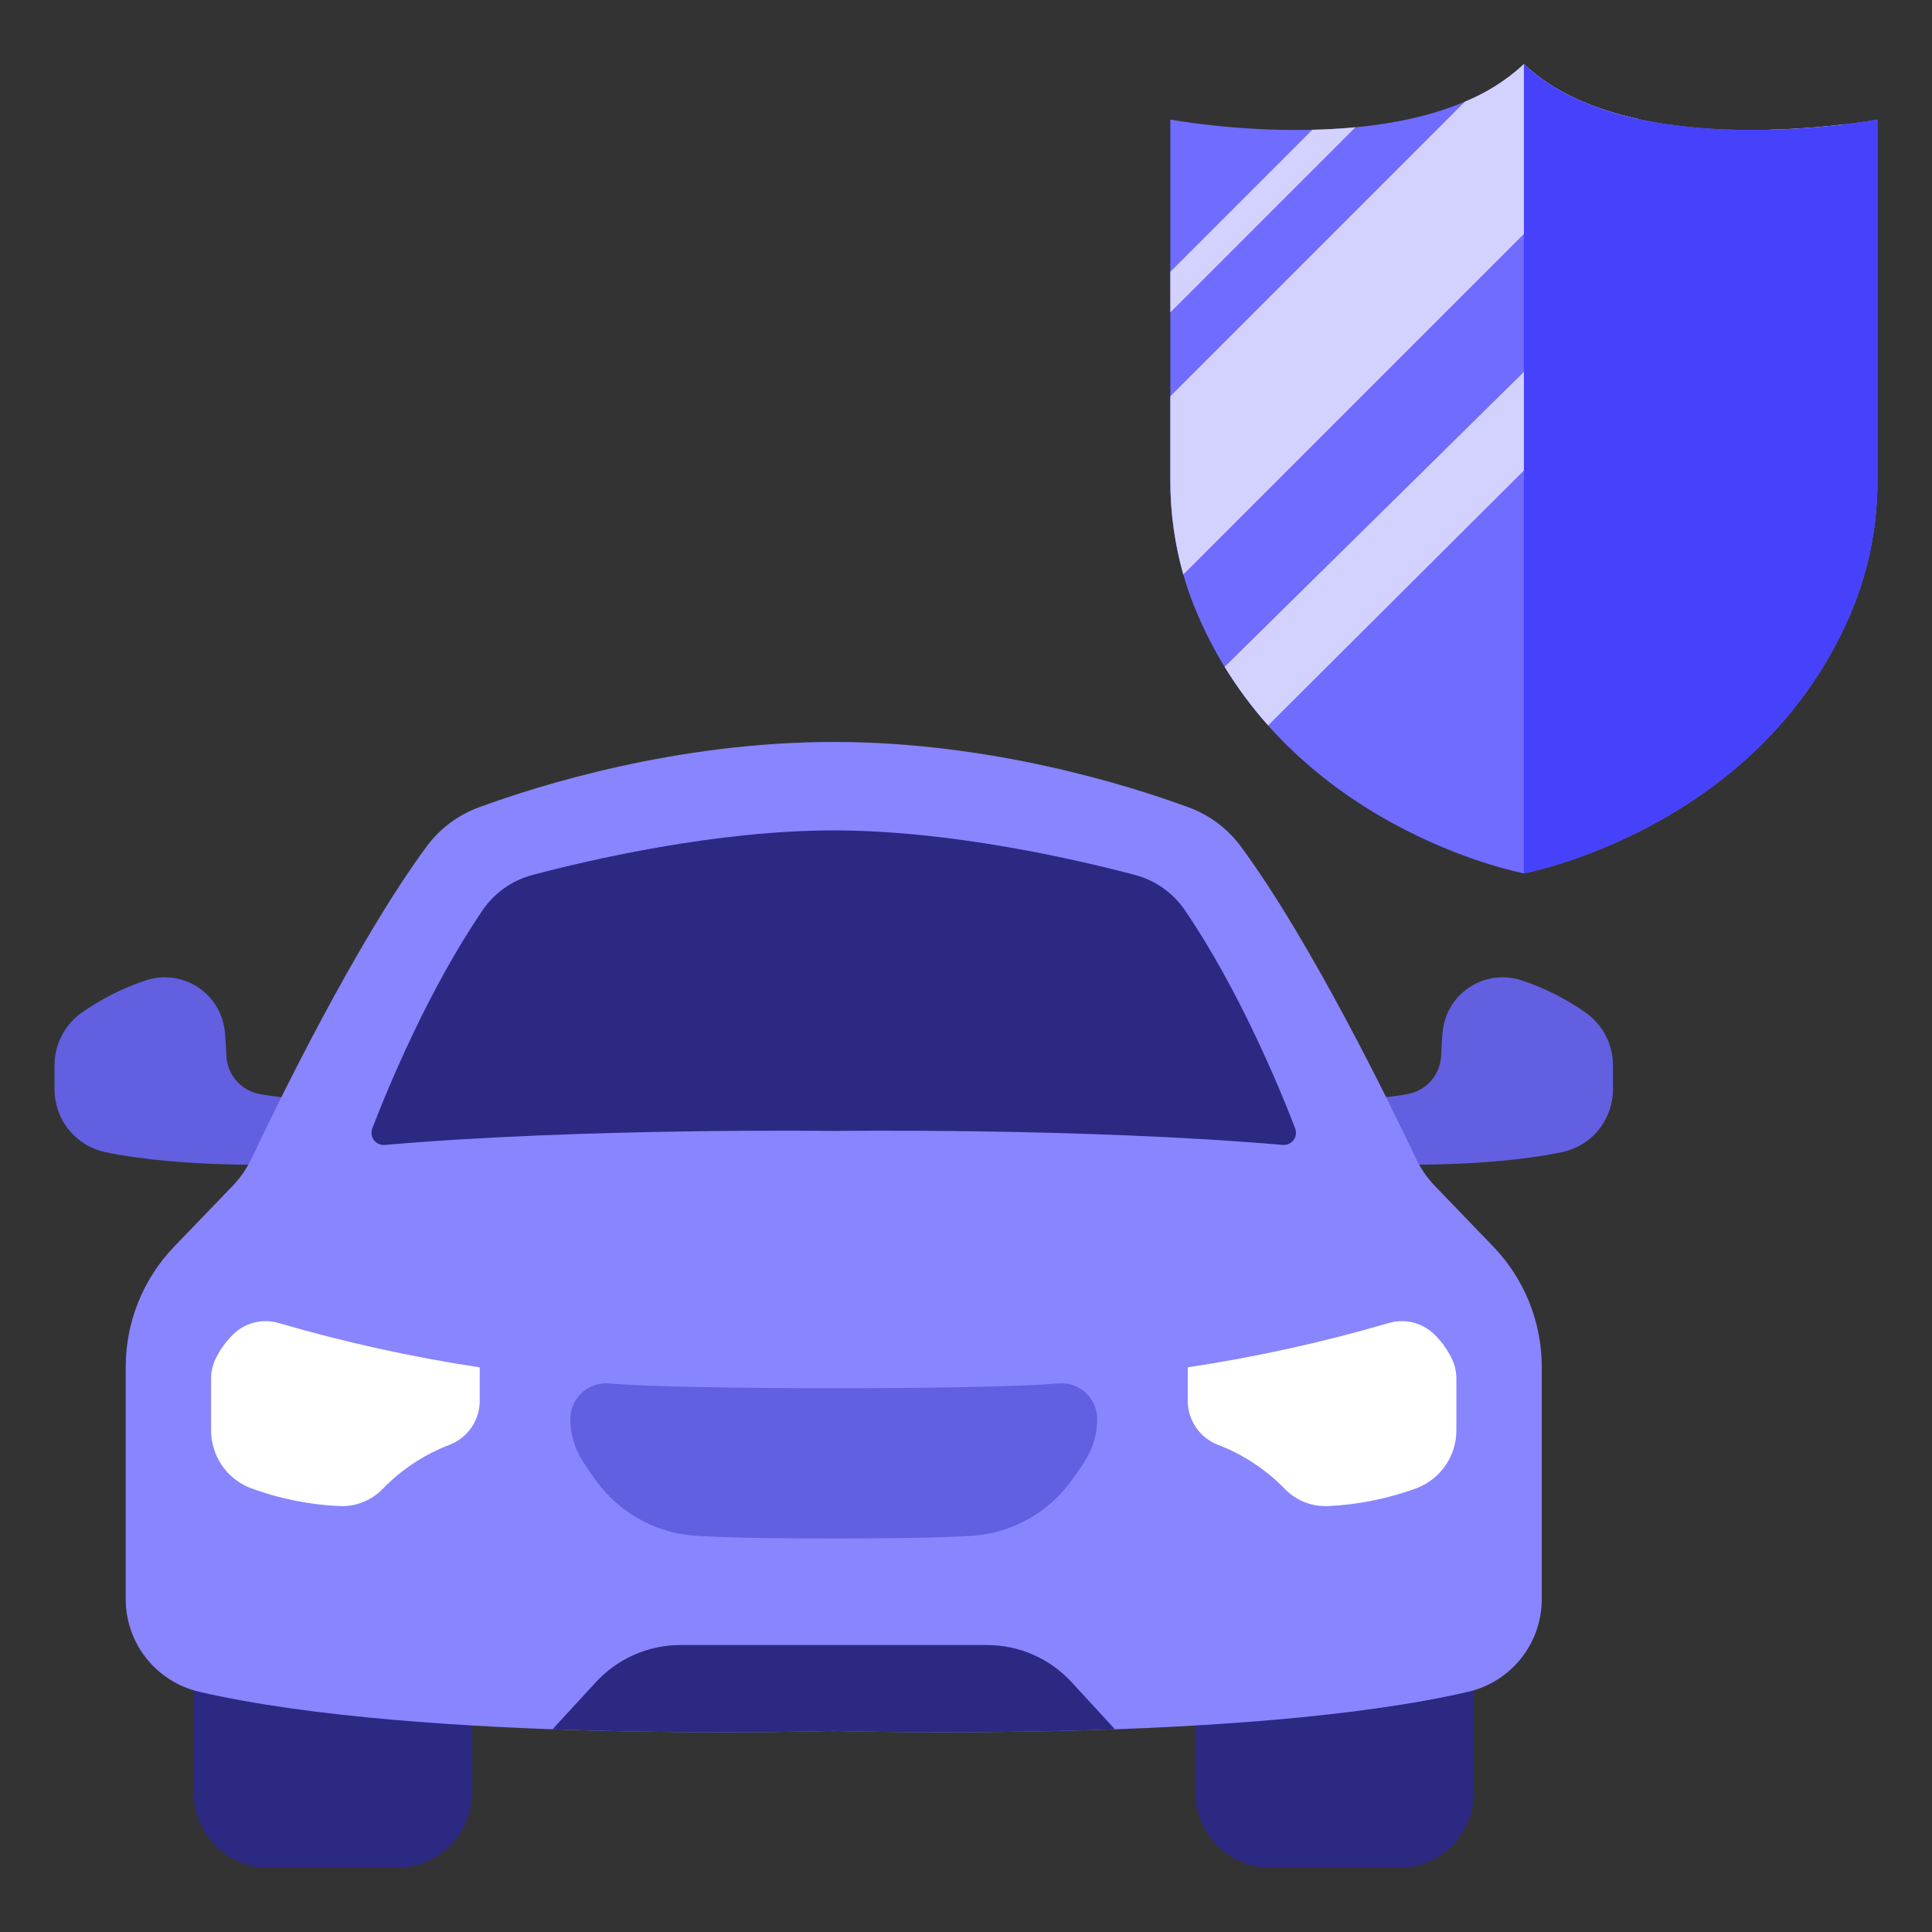
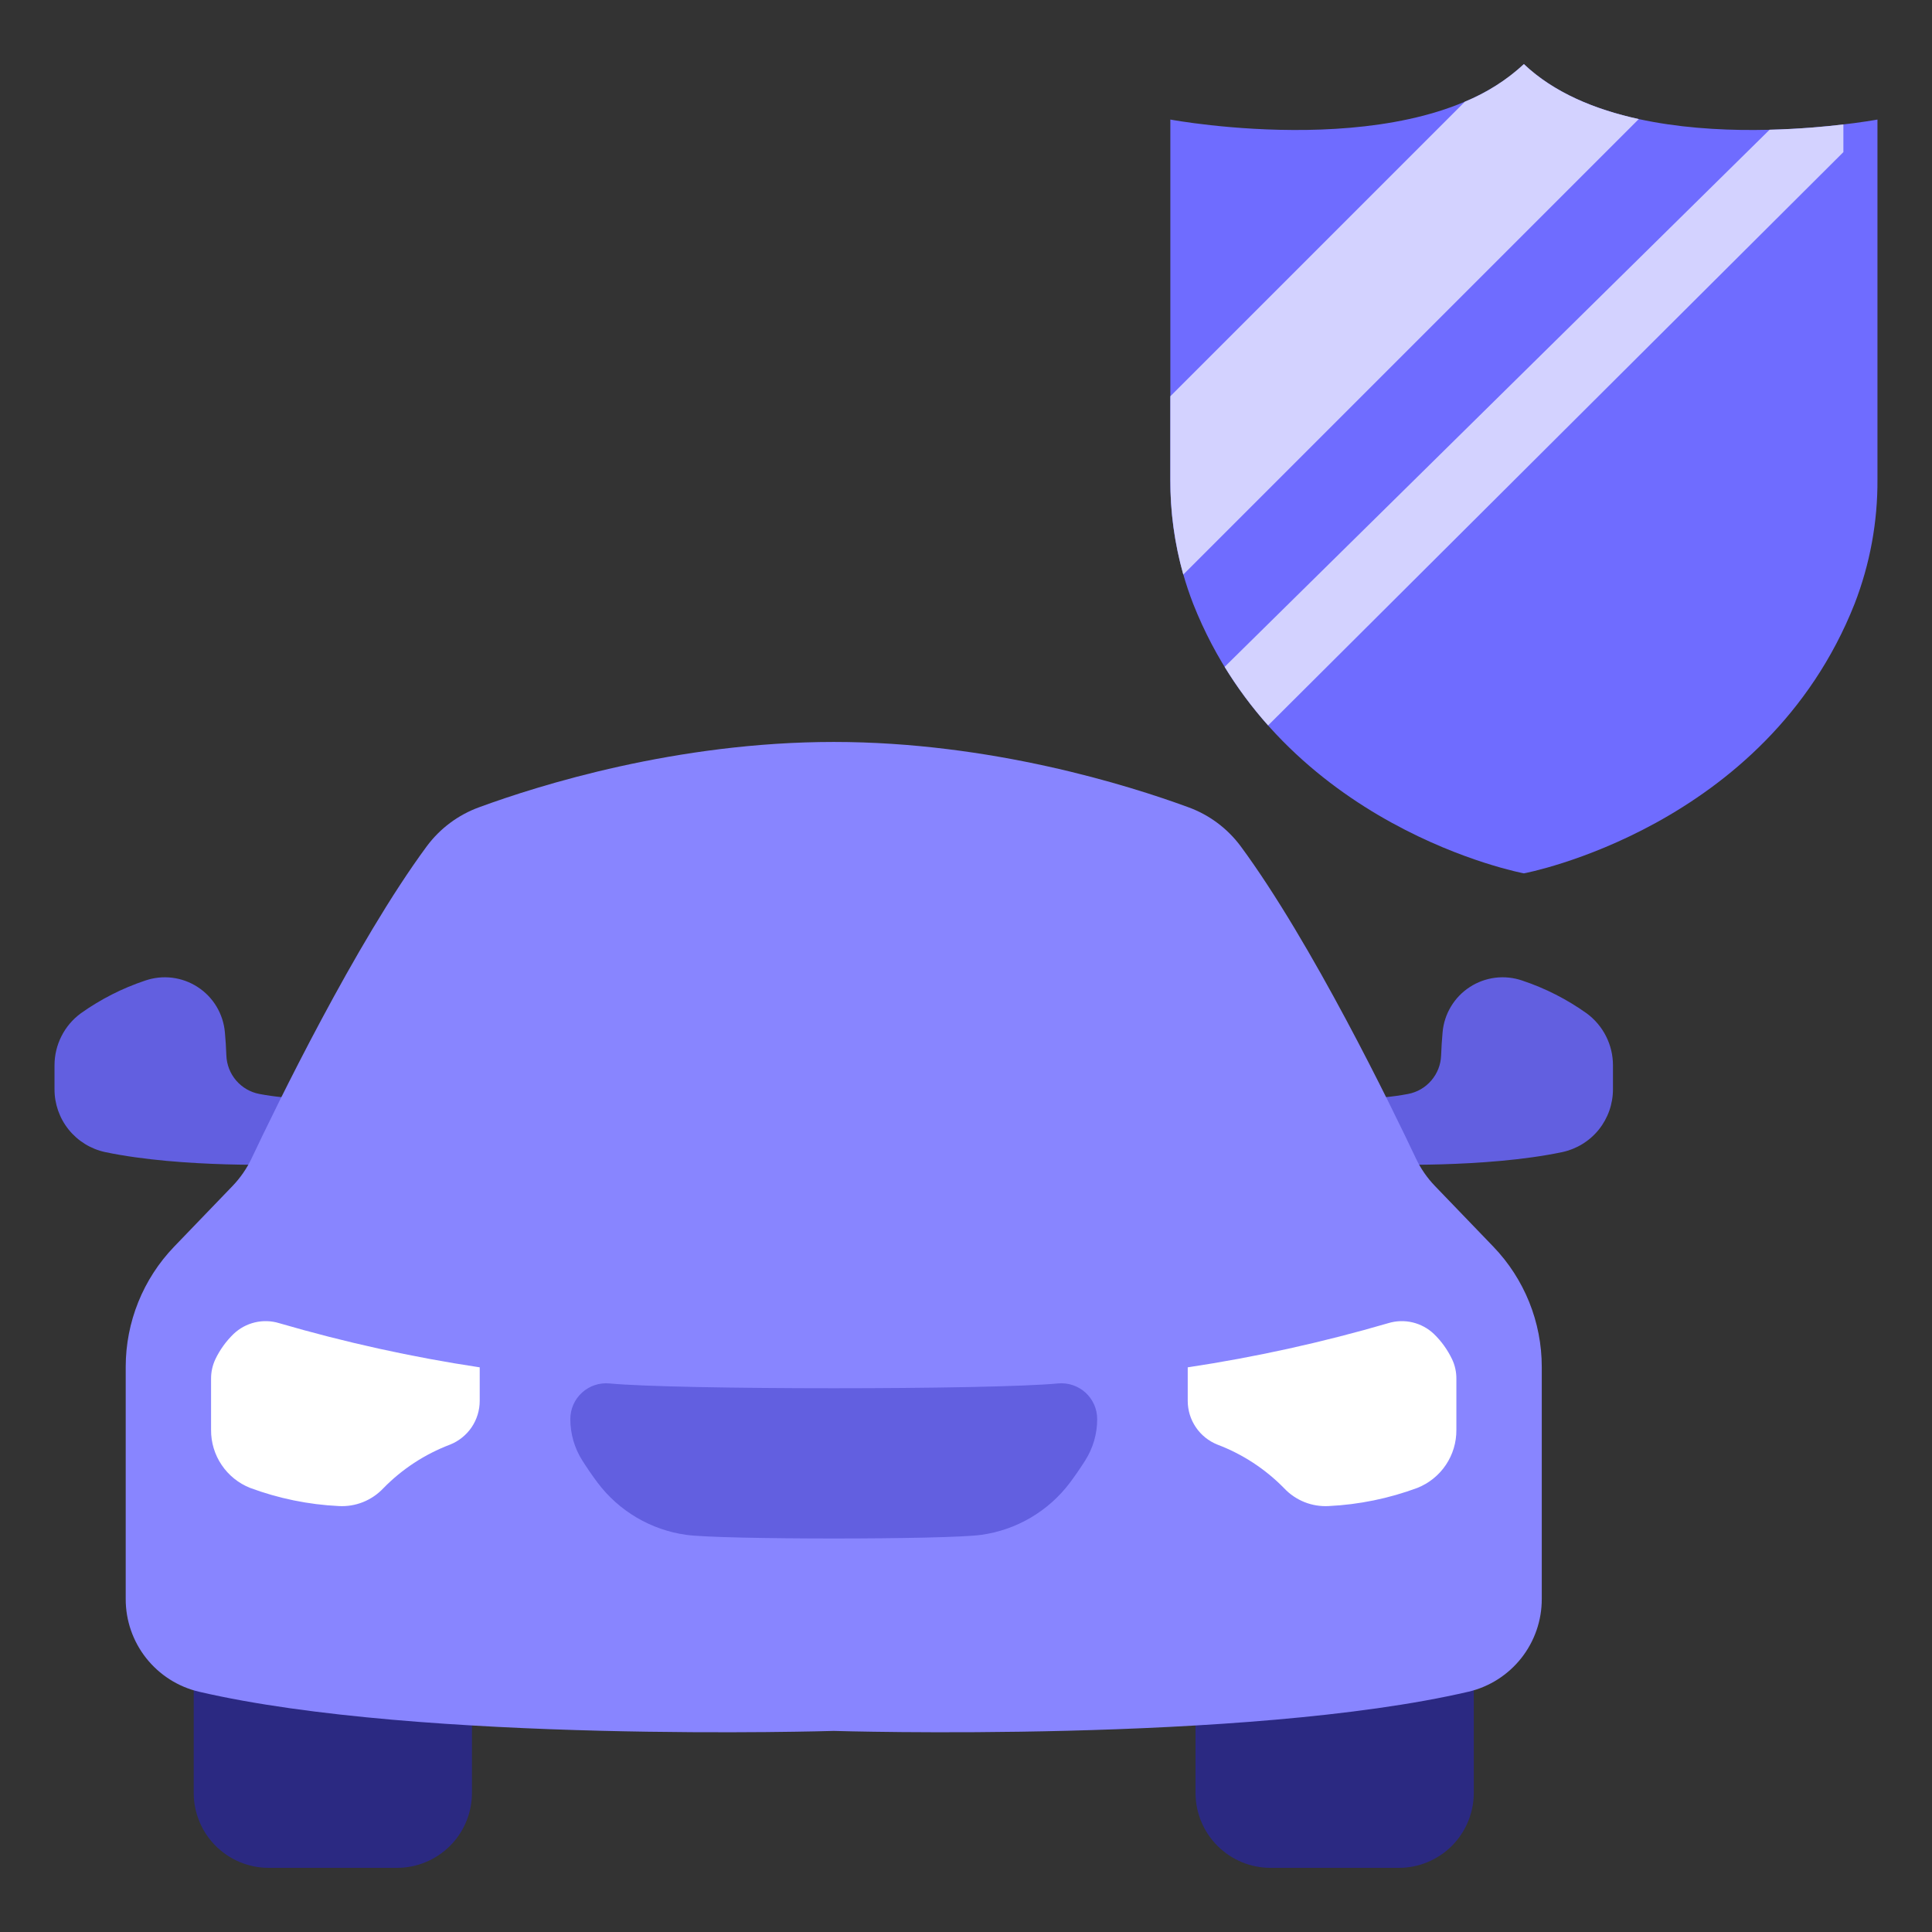
<svg xmlns="http://www.w3.org/2000/svg" width="60" height="60" viewBox="0 0 60 60" fill="none">
  <rect x="0" y="0" width="60" height="60" fill="#333333" stroke="none" />
  <path d="M6.015 51.865H14.657V55.679C14.657 56.297 14.412 56.889 13.975 57.326C13.538 57.763 12.945 58.008 12.328 58.008H8.345C7.727 58.008 7.135 57.763 6.698 57.326C6.261 56.889 6.016 56.297 6.016 55.679V51.865H6.015Z" fill="#2B2982" />
  <path d="M8.965 36.161C8.965 36.161 5.67 36.284 3.263 35.779C2.817 35.682 2.418 35.436 2.132 35.08C1.846 34.724 1.691 34.281 1.693 33.825V33.083C1.693 32.769 1.767 32.459 1.909 32.179C2.05 31.899 2.256 31.656 2.509 31.47C3.121 31.034 3.795 30.691 4.508 30.453C4.777 30.36 5.063 30.33 5.345 30.364C5.628 30.399 5.898 30.497 6.137 30.652C6.376 30.806 6.576 31.013 6.723 31.257C6.869 31.5 6.959 31.774 6.984 32.057C7.005 32.285 7.021 32.525 7.03 32.777C7.04 33.063 7.147 33.338 7.333 33.555C7.52 33.773 7.774 33.921 8.056 33.974C8.546 34.067 9.045 34.112 9.544 34.111L8.965 36.161Z" fill="#625FE0" />
  <path d="M43.439 58.008H39.458C38.84 58.008 38.248 57.763 37.811 57.326C37.374 56.889 37.128 56.297 37.128 55.679V51.865H45.77V55.679C45.77 55.985 45.709 56.288 45.592 56.571C45.475 56.853 45.303 57.11 45.087 57.327C44.87 57.543 44.614 57.714 44.331 57.831C44.048 57.948 43.745 58.009 43.439 58.008Z" fill="#2B2982" />
  <path d="M42.82 36.161C42.82 36.161 46.115 36.284 48.521 35.779C48.967 35.682 49.367 35.436 49.653 35.08C49.938 34.724 50.093 34.281 50.092 33.825V33.083C50.092 32.769 50.018 32.459 49.876 32.179C49.734 31.899 49.528 31.656 49.275 31.47C48.663 31.034 47.99 30.691 47.277 30.453C47.008 30.36 46.722 30.33 46.439 30.364C46.157 30.399 45.886 30.497 45.648 30.652C45.409 30.806 45.209 31.013 45.062 31.257C44.915 31.5 44.826 31.774 44.801 32.057C44.779 32.297 44.764 32.537 44.755 32.777C44.745 33.063 44.638 33.338 44.451 33.555C44.265 33.773 44.01 33.921 43.729 33.974C43.238 34.067 42.74 34.112 42.24 34.111L42.82 36.161Z" fill="#625FE0" />
  <path d="M46.374 38.713L44.568 36.837C44.323 36.583 44.121 36.291 43.971 35.972C43.226 34.397 40.745 29.284 38.532 26.283C38.12 25.728 37.555 25.306 36.906 25.07C35.053 24.389 30.77 23.042 25.893 23.042C21.015 23.042 16.732 24.389 14.88 25.07C14.23 25.306 13.665 25.728 13.253 26.283C11.04 29.284 8.559 34.397 7.815 35.972C7.664 36.291 7.462 36.583 7.217 36.837L5.411 38.713C4.444 39.717 3.904 41.056 3.904 42.45V49.655C3.902 50.321 4.125 50.969 4.538 51.492C4.951 52.015 5.528 52.384 6.176 52.537C13.098 54.148 25.892 53.755 25.892 53.755C25.892 53.755 38.687 54.148 45.608 52.537C46.257 52.384 46.834 52.015 47.247 51.492C47.659 50.969 47.883 50.321 47.881 49.655V42.45C47.881 41.056 47.341 39.717 46.374 38.713Z" fill="#8885FF" />
  <path d="M6.555 42.821V44.407C6.552 44.795 6.666 45.174 6.883 45.495C7.099 45.816 7.407 46.065 7.767 46.208C8.651 46.536 9.58 46.727 10.522 46.772C10.779 46.786 11.035 46.744 11.274 46.649C11.513 46.553 11.728 46.407 11.904 46.22C12.488 45.622 13.195 45.16 13.976 44.864C14.248 44.756 14.481 44.568 14.646 44.326C14.81 44.084 14.898 43.797 14.898 43.505V42.464C12.794 42.147 10.713 41.688 8.67 41.092C8.426 41.017 8.166 41.009 7.917 41.068C7.668 41.127 7.439 41.251 7.254 41.427C7.02 41.653 6.828 41.92 6.688 42.213C6.599 42.404 6.553 42.611 6.555 42.821Z" fill="white" />
  <path d="M32.855 42.964C30.79 43.163 20.996 43.163 18.93 42.964C18.775 42.949 18.619 42.967 18.472 43.016C18.325 43.065 18.19 43.144 18.075 43.249C17.96 43.353 17.869 43.48 17.806 43.622C17.744 43.764 17.712 43.918 17.712 44.073C17.712 44.529 17.841 44.975 18.086 45.36C18.235 45.595 18.393 45.824 18.559 46.047C18.889 46.485 19.302 46.853 19.774 47.131C20.247 47.409 20.769 47.591 21.312 47.666C22.359 47.817 29.428 47.817 30.474 47.666C31.017 47.591 31.54 47.409 32.012 47.131C32.484 46.853 32.897 46.485 33.227 46.047C33.393 45.824 33.551 45.595 33.7 45.36C33.945 44.975 34.075 44.529 34.074 44.073C34.075 43.918 34.042 43.764 33.98 43.622C33.917 43.48 33.825 43.353 33.711 43.248C33.596 43.144 33.46 43.065 33.313 43.016C33.166 42.967 33.01 42.949 32.855 42.964Z" fill="#625FE0" />
  <path d="M45.229 42.821V44.407C45.232 44.795 45.118 45.174 44.902 45.495C44.686 45.816 44.377 46.065 44.018 46.208C43.134 46.536 42.205 46.727 41.263 46.772C41.006 46.786 40.749 46.744 40.511 46.649C40.272 46.553 40.057 46.407 39.881 46.22C39.297 45.622 38.59 45.16 37.809 44.864C37.537 44.756 37.303 44.568 37.139 44.326C36.974 44.084 36.886 43.798 36.886 43.505V42.464C38.991 42.147 41.072 41.688 43.114 41.092C43.359 41.017 43.619 41.009 43.868 41.068C44.117 41.127 44.346 41.251 44.531 41.427C44.765 41.653 44.956 41.92 45.096 42.213C45.186 42.404 45.231 42.611 45.229 42.821Z" fill="white" />
-   <path d="M33.28 52.242C32.946 51.878 32.539 51.588 32.087 51.389C31.634 51.19 31.145 51.088 30.651 51.088H21.133C20.639 51.088 20.15 51.191 19.698 51.389C19.245 51.588 18.839 51.878 18.505 52.242L17.16 53.704C21.895 53.877 25.893 53.755 25.893 53.755C25.893 53.755 29.89 53.877 34.625 53.704L33.28 52.242ZM36.797 28.266C36.427 27.726 35.875 27.337 35.241 27.171C33.477 26.704 29.552 25.789 25.893 25.789C22.233 25.789 18.309 26.704 16.544 27.171C15.911 27.337 15.358 27.726 14.989 28.266C13.294 30.751 12.04 33.801 11.562 35.044C11.539 35.104 11.532 35.169 11.541 35.232C11.55 35.295 11.575 35.356 11.613 35.407C11.652 35.458 11.702 35.499 11.761 35.525C11.819 35.551 11.884 35.562 11.948 35.557C18.157 35.018 25.893 35.123 25.893 35.123C25.893 35.123 33.628 35.018 39.837 35.557C39.901 35.562 39.966 35.551 40.024 35.525C40.083 35.499 40.134 35.458 40.172 35.407C40.211 35.356 40.236 35.295 40.244 35.232C40.253 35.169 40.246 35.104 40.223 35.044C39.745 33.801 38.49 30.751 36.797 28.266Z" fill="#2B2982" />
  <path d="M47.326 1.991C44.004 5.145 36.346 3.713 36.346 3.713V14.886C36.337 16.209 36.578 17.521 37.056 18.754C39.815 25.726 47.326 27.123 47.326 27.123C47.326 27.123 54.836 25.726 57.595 18.754C58.073 17.521 58.315 16.209 58.306 14.886V3.713C58.306 3.713 50.647 5.145 47.326 1.991Z" fill="#6F6CFF" />
  <path d="M47.326 1.991C46.79 2.486 46.169 2.881 45.494 3.158L36.346 12.306V14.886C36.342 15.886 36.478 16.881 36.748 17.844L50.894 3.698C49.539 3.403 48.261 2.879 47.326 1.991ZM38.032 20.71C38.427 21.355 38.879 21.964 39.382 22.529L57.248 4.724V3.865C56.657 3.935 55.859 4.007 54.956 4.029L38.032 20.71Z" fill="#D3D2FF" />
-   <path d="M57.595 18.754C58.073 17.521 58.315 16.209 58.306 14.886V3.713C58.306 3.713 50.647 5.145 47.326 1.991V27.123C47.326 27.123 54.836 25.726 57.595 18.754Z" fill="#4642FC" />
-   <path d="M36.346 9.702L42.094 3.953C41.649 3.995 41.202 4.021 40.755 4.031L36.346 8.441V9.702Z" fill="#D3D2FF" />
</svg>